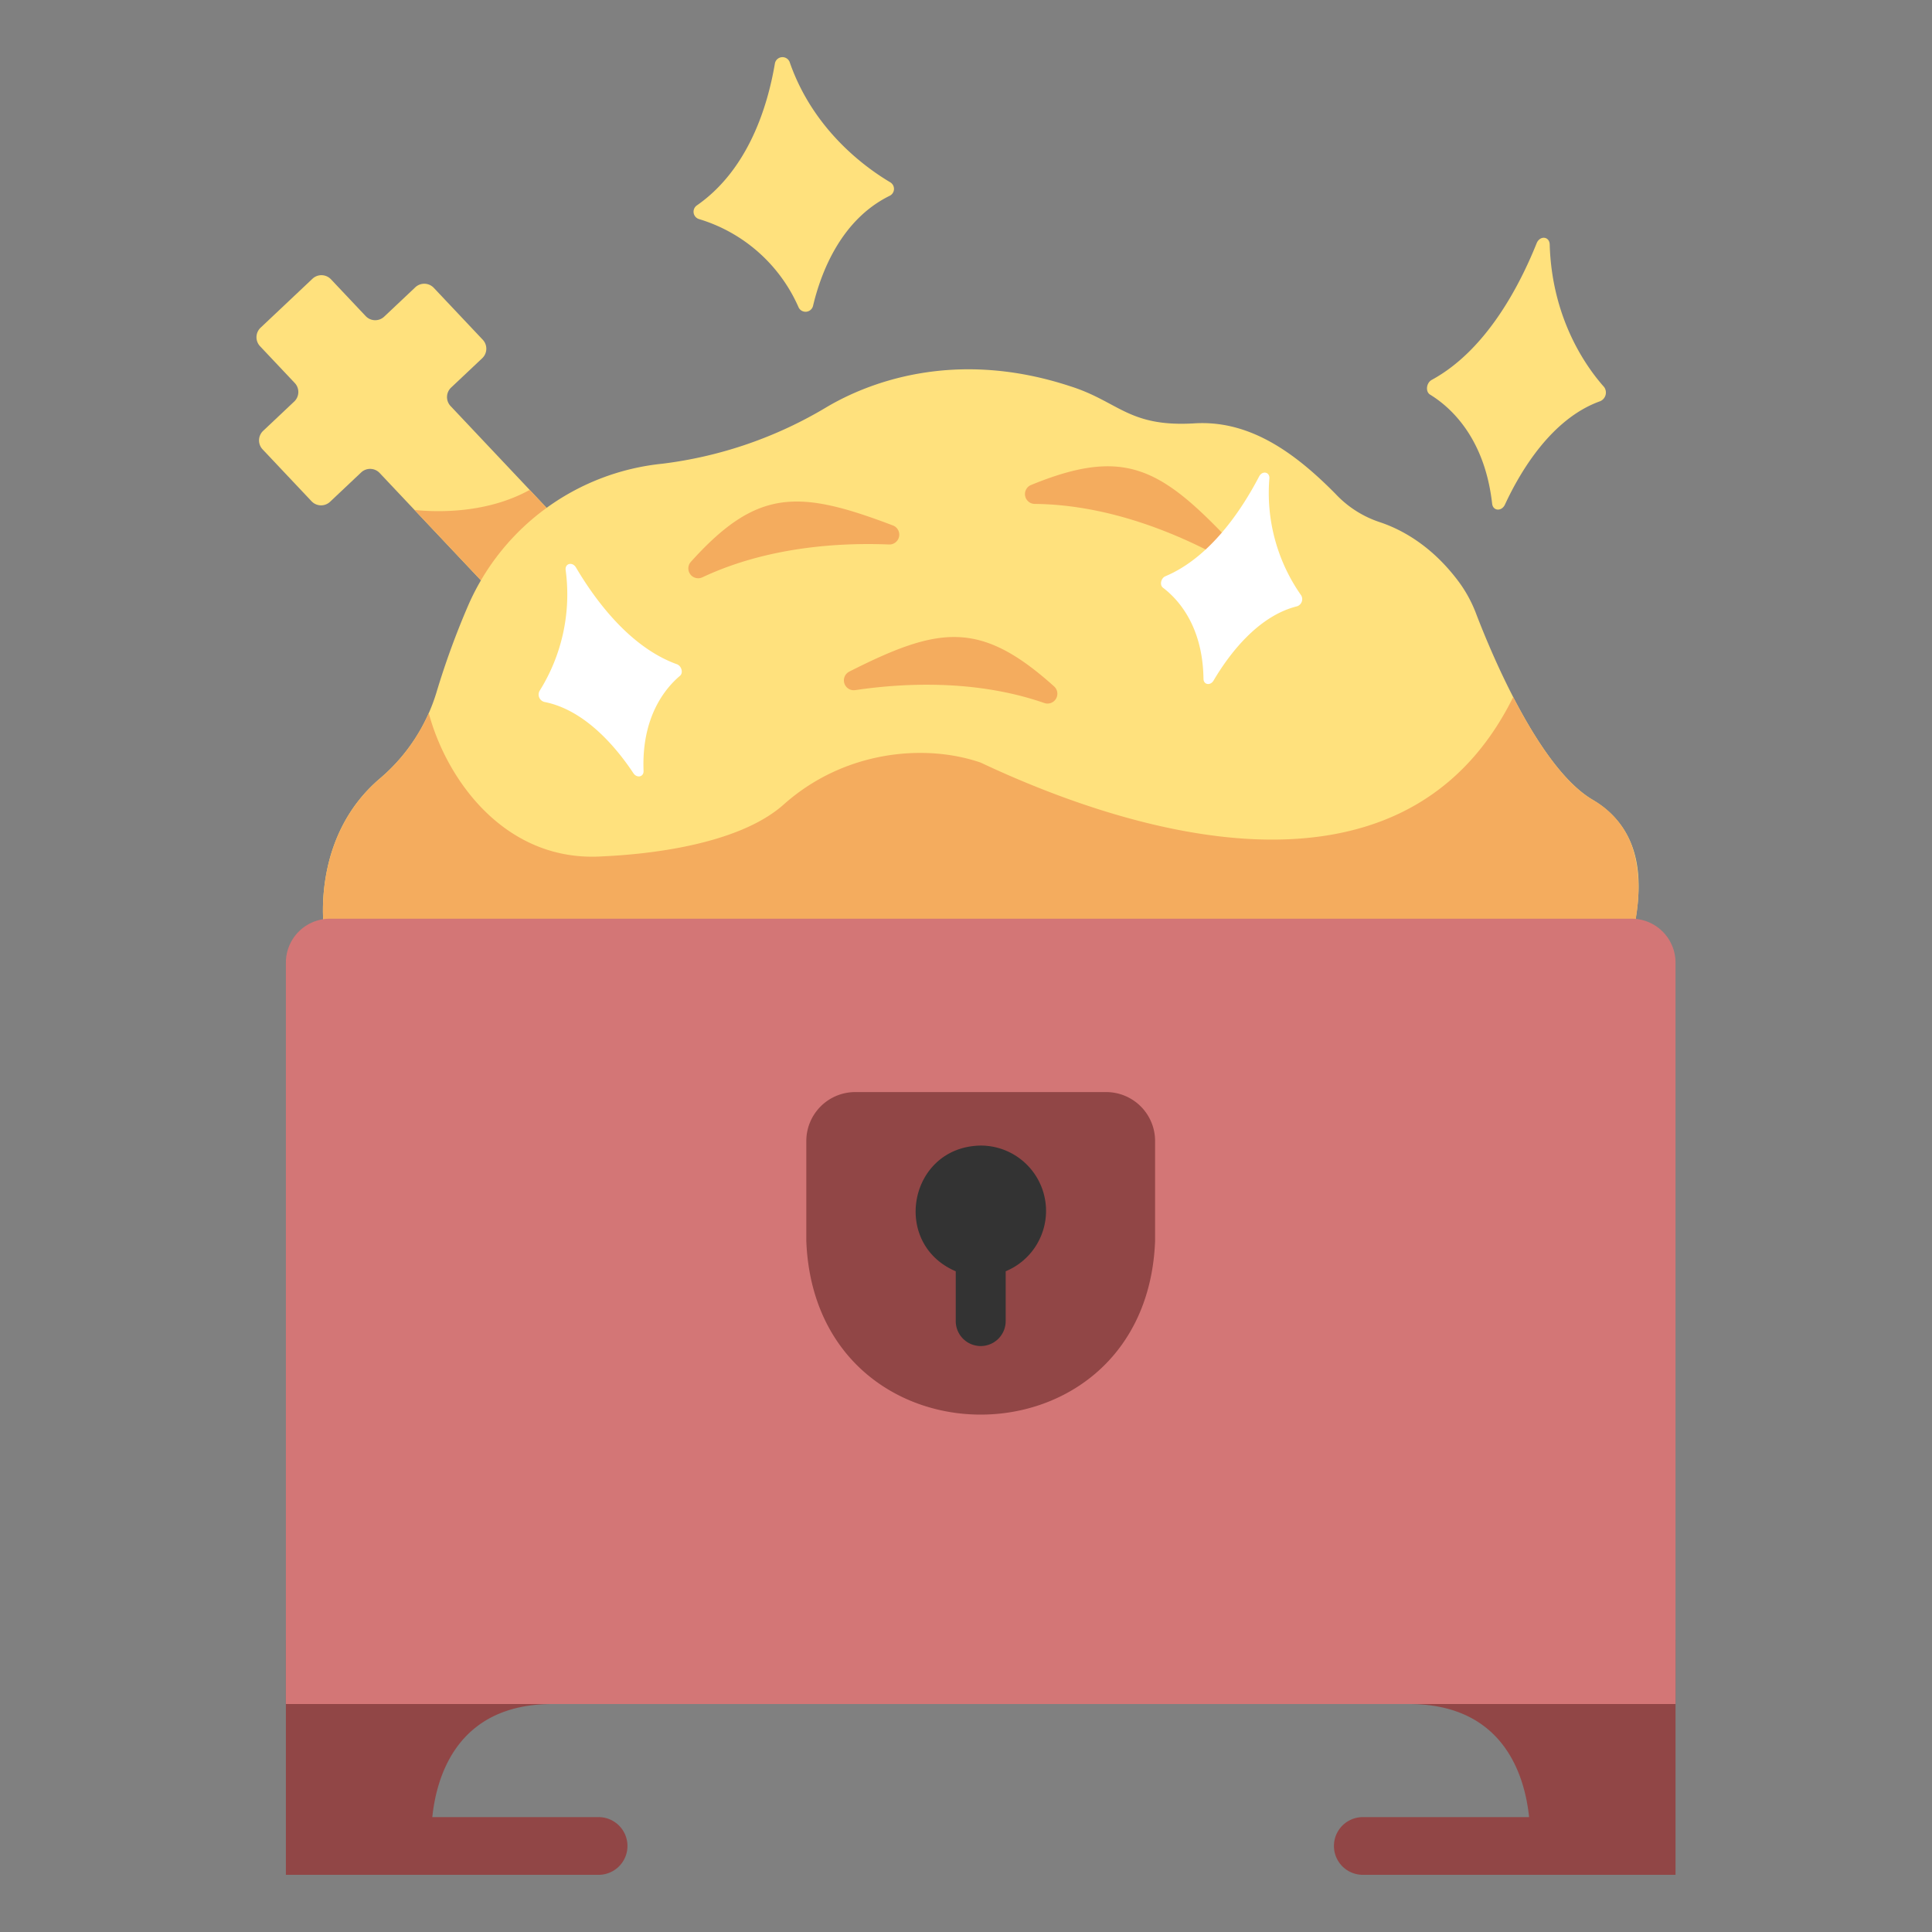
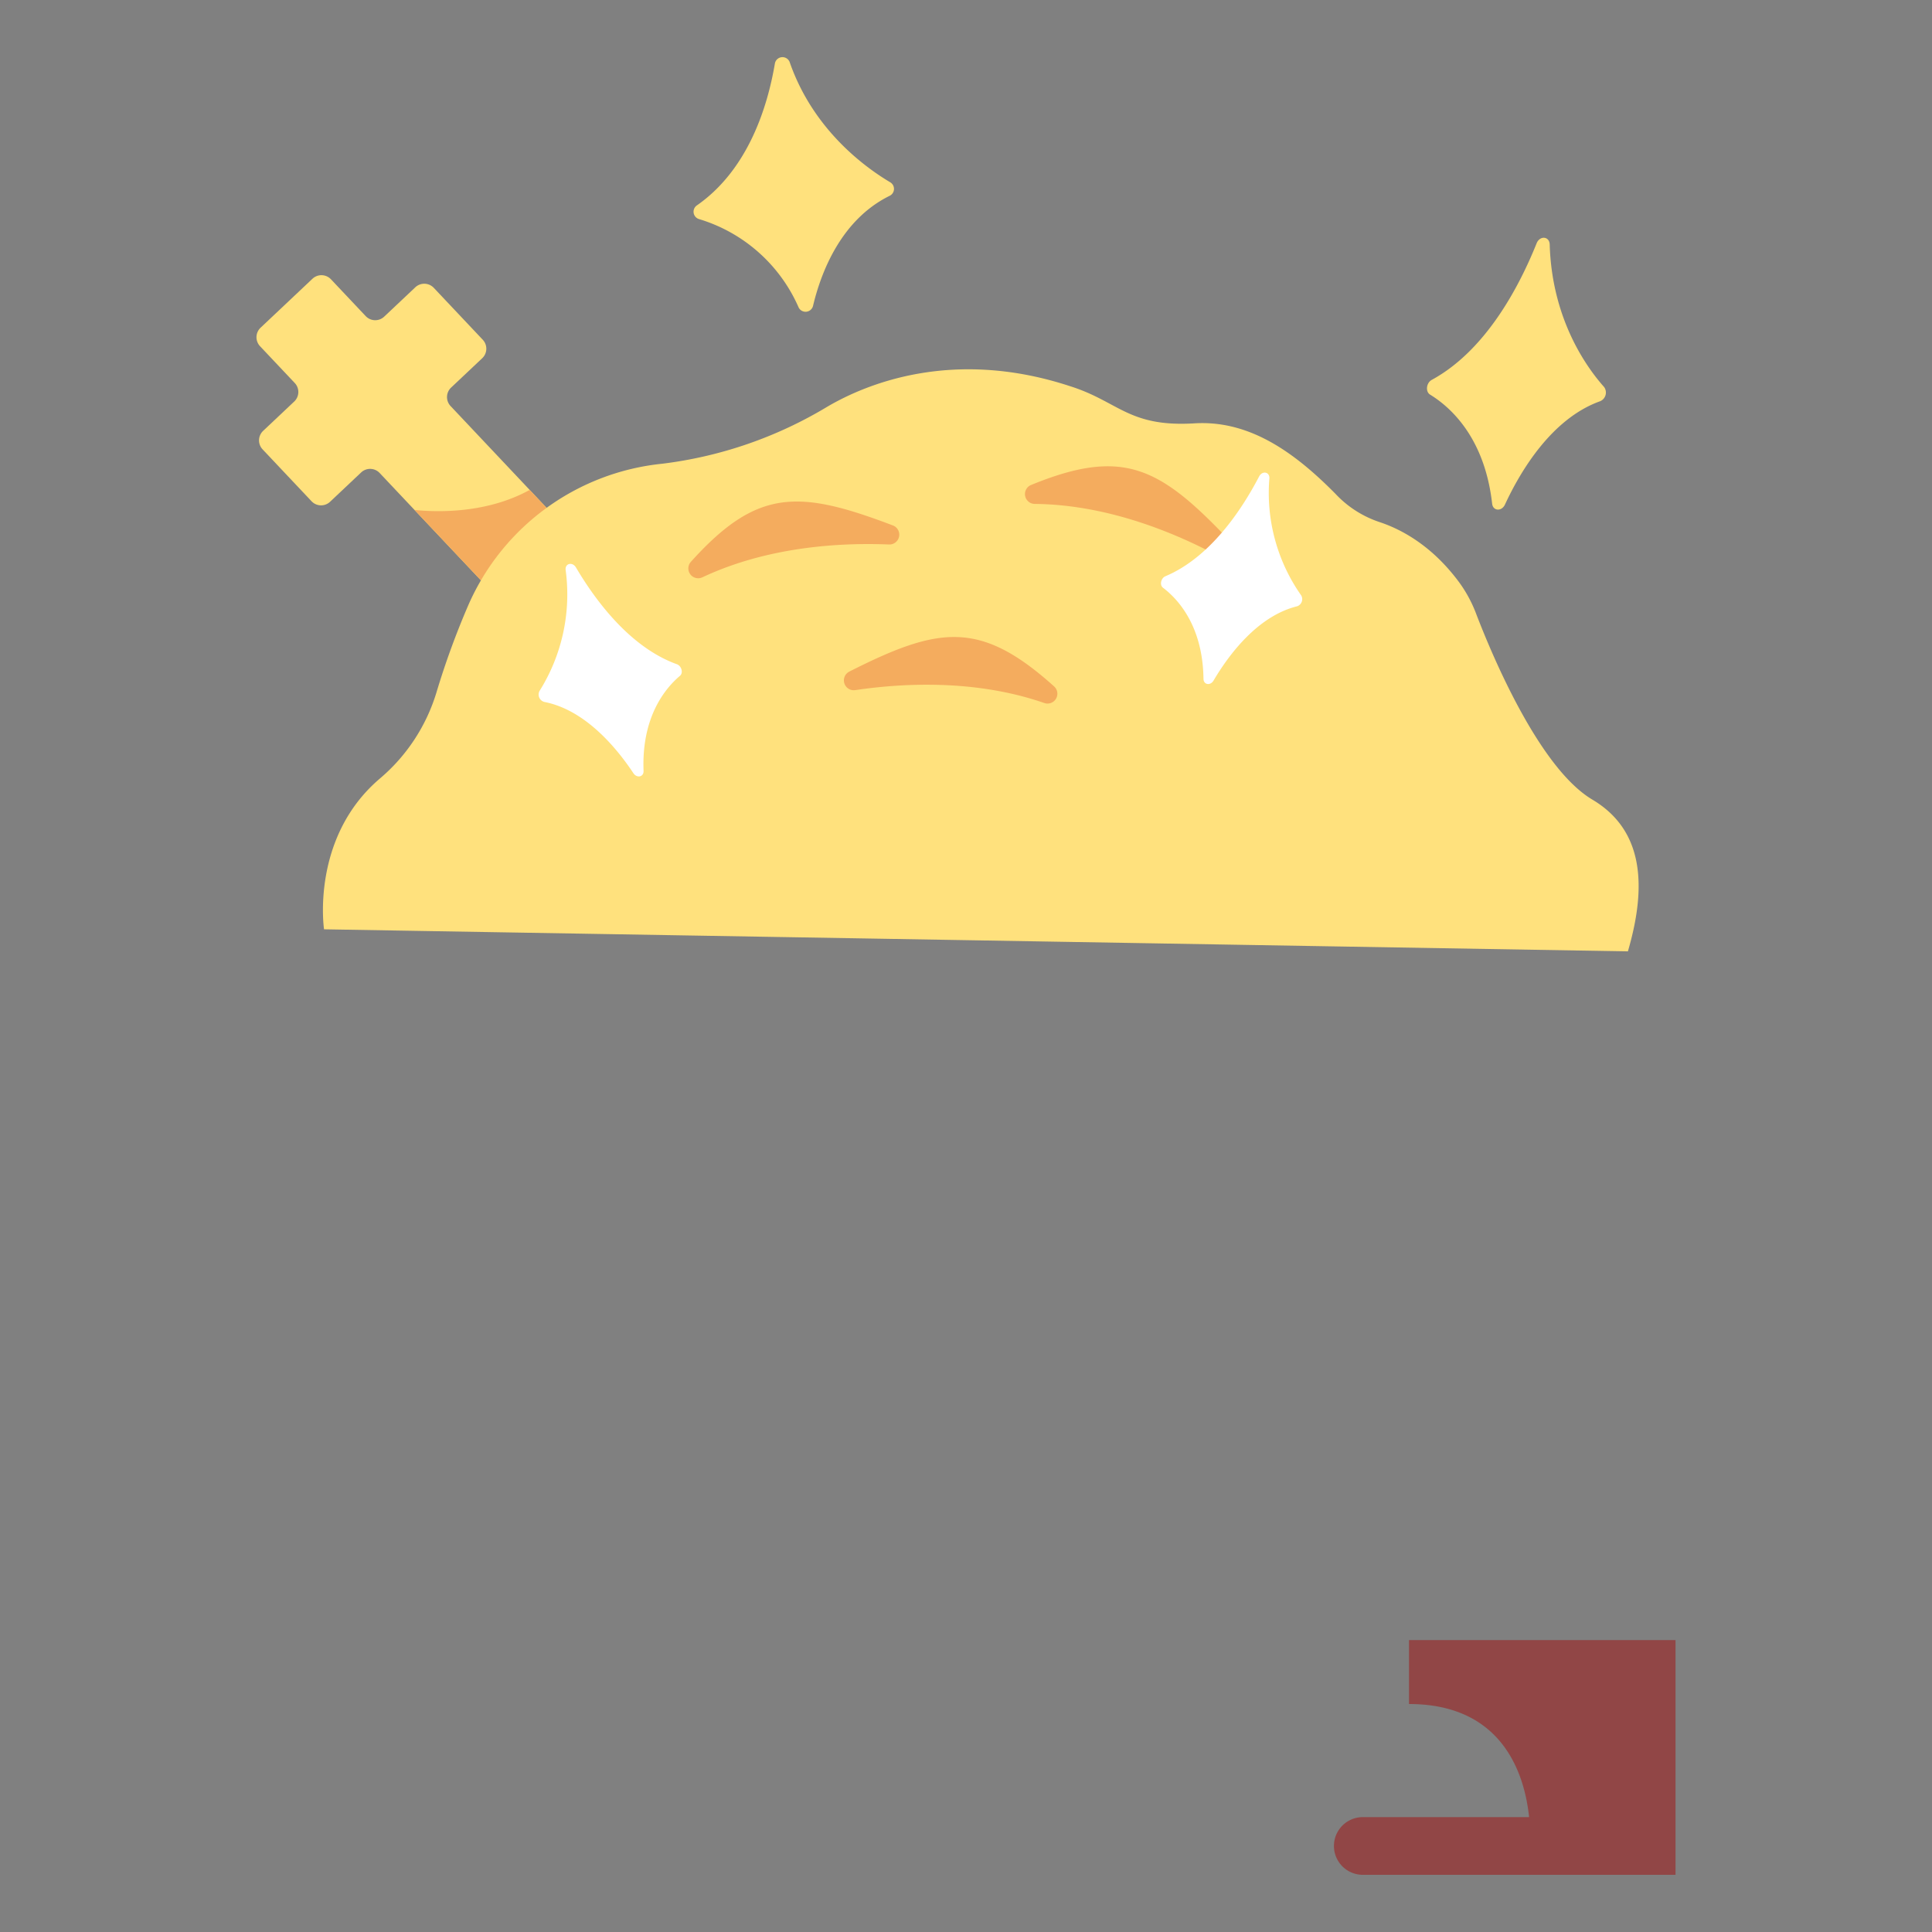
<svg xmlns="http://www.w3.org/2000/svg" id="icon" viewBox="0 0 512 512">
  <rect x="0" y="0" width="512" height="512" fill="#808080" stroke="none" />
-   <path d="M158.639,496.846a7.645,7.645,0,0,0,0-15.29H114.566c1.14-11,6.737-29.971,31.824-29.971V434.634H75.762v62.212Z" style="fill:#914646" />
  <path d="M444.031,434.634H373.4v16.951c25.088,0,30.684,18.975,31.825,29.971H361.154a7.645,7.645,0,1,0,0,15.29h82.877Z" style="fill:#914646" />
  <path d="M110.054,76.141l-8.237,7.771a3.471,3.471,0,0,1-4.907-.142l-9.2-9.751a3.47,3.47,0,0,0-4.907-.143L69.058,86.845a3.47,3.47,0,0,0-.143,4.907l9.2,9.751a3.472,3.472,0,0,1-.143,4.907l-8.237,7.771a3.472,3.472,0,0,0-.143,4.907l12.969,13.746a3.472,3.472,0,0,0,4.907.143l8.237-7.772a3.472,3.472,0,0,1,4.907.143L127.545,153.9a3.471,3.471,0,0,0,4.906.143L146.2,141.069a3.471,3.471,0,0,0,.142-4.907l-26.932-28.547a3.471,3.471,0,0,1,.142-4.907l8.237-7.771a3.47,3.47,0,0,0,.143-4.907L114.961,76.284A3.472,3.472,0,0,0,110.054,76.141Z" style="fill:#ffe17d" />
  <path d="M146.34,136.162l-5.969-6.328c-11.026,6.076-23.627,5.991-30.507,5.321l17.681,18.74a3.471,3.471,0,0,0,4.906.143L146.2,141.069A3.471,3.471,0,0,0,146.34,136.162Z" style="fill:#f4ac5e" />
  <path d="M85.875,246.276s-3.643-24.247,14.794-39.951A48.2,48.2,0,0,0,115.636,183.6a211.883,211.883,0,0,1,8.6-23.521,63.068,63.068,0,0,1,51.3-37.191,110.826,110.826,0,0,0,43.586-15.031c10.2-6.018,33.28-15.766,64.473-5.508,12.872,4.054,15.5,10.9,32.927,9.844,14.626-.9,26.571,7.719,37.373,18.657a28.138,28.138,0,0,0,11.759,7.527c5.645,1.877,13.924,6.2,21.2,16.162a35.334,35.334,0,0,1,4.383,8.227c4.024,10.5,16.63,40.845,30.844,49.194,13.177,7.893,14.566,22.244,9.33,40.162Z" style="fill:#ffe17d" />
  <path d="M205.352,16.843c-1.947,11.493-7.094,28.152-20.688,37.6a2.037,2.037,0,0,0,.606,3.623,42,42,0,0,1,26.36,23.379,2.043,2.043,0,0,0,3.834-.385c2.057-8.674,7.317-22.8,20.339-29.186a2.039,2.039,0,0,0,.1-3.579c-6.652-3.947-20.408-13.928-26.608-31.768A2.041,2.041,0,0,0,205.352,16.843Z" style="fill:#ffe17d" />
  <path d="M407.217,64.487c-4.731,11.774-13.584,28.461-27.782,36.181-1.467.8-1.722,3.128-.443,3.911,5.322,3.257,14.457,11.314,16.442,28.906.222,1.969,2.519,2.116,3.4.221,4.074-8.79,12.351-22.792,25.244-27.385a2.5,2.5,0,0,0,1.033-3.749c-4.668-5.24-13.838-17.989-14.423-37.773C410.621,62.593,408.071,62.36,407.217,64.487Z" style="fill:#ffe17d" />
-   <path d="M432.491,224.217a22.917,22.917,0,0,0-10.413-12.256c-7.926-4.655-15.349-16.149-21.066-27.228C371.075,245.194,295.653,218.954,259.9,202.1c-14.723-5.084-36.131-3.236-52.21,11.1-12.256,10.923-36.941,13.252-47.989,13.742-25.491,1.672-41.217-19.871-46.078-37.97a48.51,48.51,0,0,1-12.951,17.356c-18.437,15.7-14.794,39.951-14.794,39.951l345.533,5.847C435.362,239.469,434.562,230.382,432.491,224.217Z" style="fill:#f4ac5e" />
-   <path d="M432.38,243.467H87.413a11.651,11.651,0,0,0-11.651,11.651V451.585H444.031V255.118A11.651,11.651,0,0,0,432.38,243.467Z" style="fill:#d37676" />
-   <path d="M293.136,289.41c-16.569.014-49.913-.011-66.479,0a12.976,12.976,0,0,0-12.976,12.976v26.529c2.433,61.3,90,61.29,92.431,0V302.386A12.975,12.975,0,0,0,293.136,289.41Z" style="fill:#914646" />
-   <path d="M277.213,320.9A17.316,17.316,0,0,0,259.9,303.586c-19.028.3-23.864,25.962-6.618,33.316v13.115a6.618,6.618,0,1,0,13.235,0V336.9A17.317,17.317,0,0,0,277.213,320.9Z" style="fill:#333" />
  <path d="M183.064,148.921c17.613-19.588,28.641-19.133,53.593-9.663a2.609,2.609,0,0,1-1.049,5.037c-12.786-.525-32.035.5-49.473,8.7A2.606,2.606,0,0,1,183.064,148.921Z" style="fill:#f4ac5e" />
  <path d="M279.372,181.926c-19.587-17.613-30.505-15.993-54.315-3.935a2.609,2.609,0,0,0,1.577,4.9c12.659-1.876,31.908-2.9,50.115,3.415A2.607,2.607,0,0,0,279.372,181.926Z" style="fill:#f4ac5e" />
  <path d="M273.216,128.537c24.373-9.993,34.108-4.792,52.47,14.576a2.609,2.609,0,0,1-3.133,4.081c-11.288-6.027-29.072-13.465-48.34-13.652A2.606,2.606,0,0,1,273.216,128.537Z" style="fill:#f4ac5e" />
  <path d="M333.679,126.271c-4.666,8.939-12.979,21.439-24.813,26.429-1.224.515-1.609,2.338-.658,3.057,3.952,3,10.543,10.084,10.729,24.152.021,1.575,1.827,1.871,2.67.442,3.914-6.631,11.56-17.053,22.116-19.672a1.989,1.989,0,0,0,1.112-2.884,47.154,47.154,0,0,1-8.437-31C336.52,125.041,334.522,124.656,333.679,126.271Z" style="fill:#fff" />
  <path d="M152.644,150.4c5.237,8.865,14.384,21.166,26.718,25.619,1.275.461,1.765,2.3.835,3.083-3.87,3.265-10.211,10.847-9.648,25.2.063,1.607-1.762,2.006-2.7.594-4.346-6.553-12.7-16.77-23.6-18.875a2.031,2.031,0,0,1-1.289-2.881,48.142,48.142,0,0,0,6.943-32.067C149.682,149.3,151.7,148.8,152.644,150.4Z" style="fill:#fff" />
</svg>